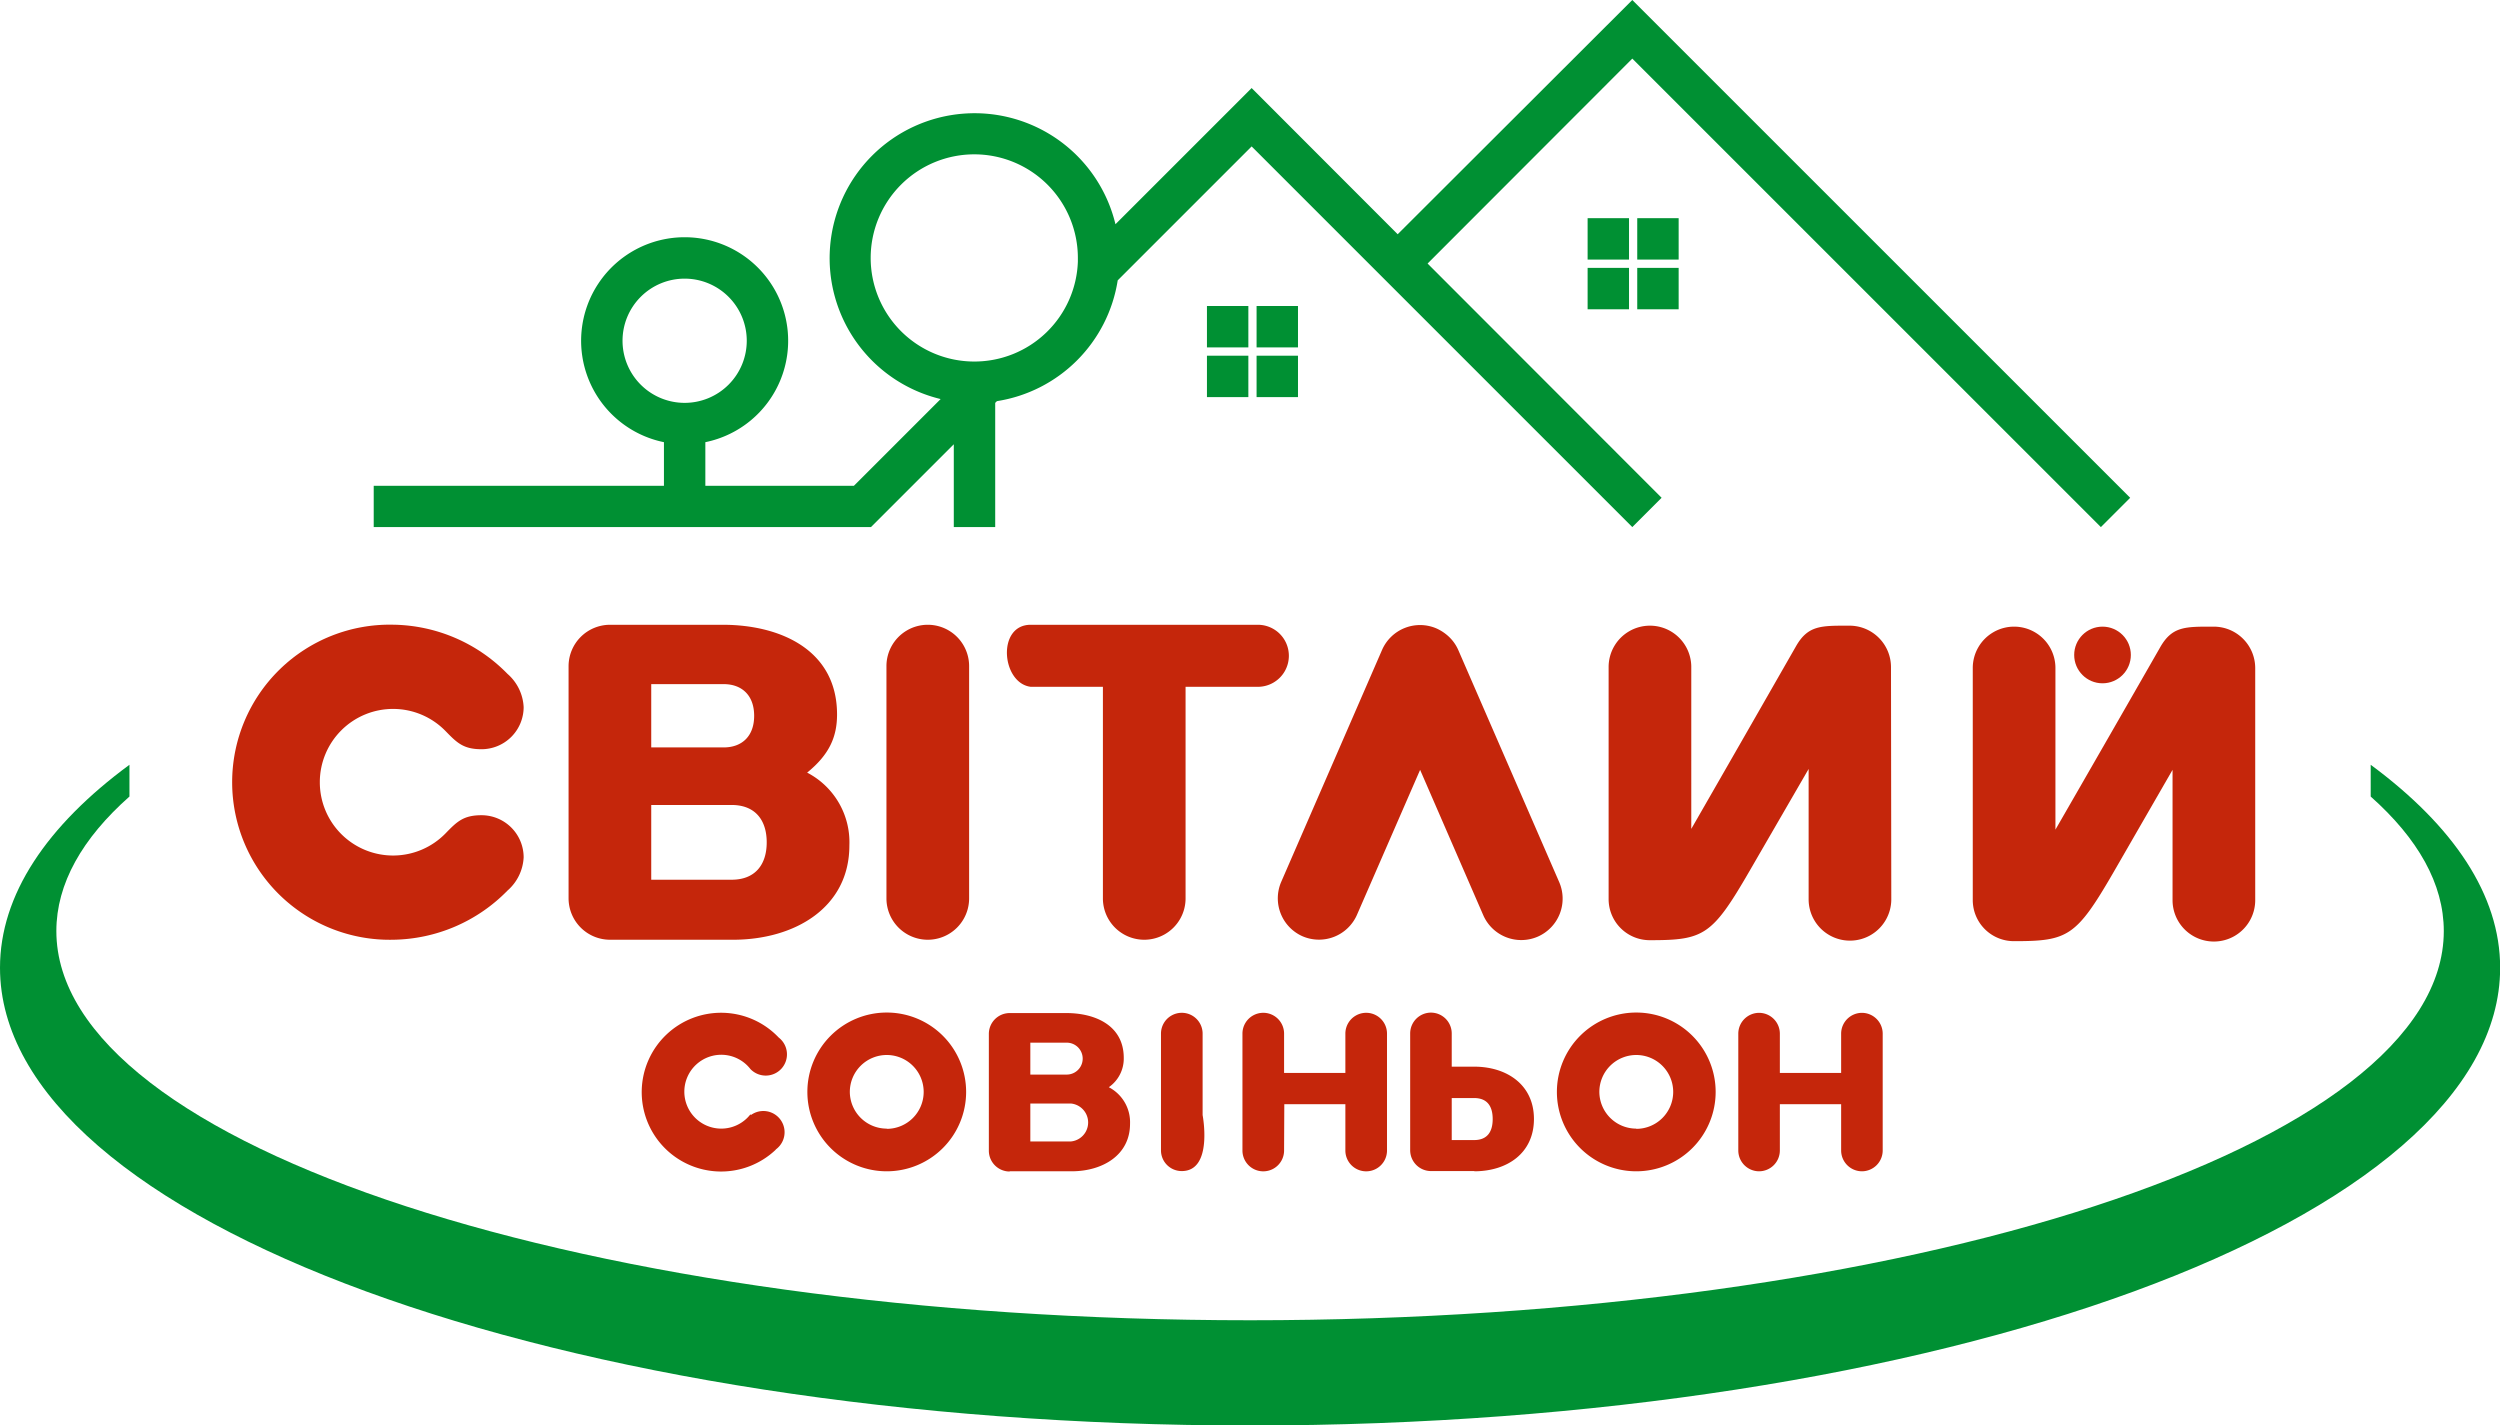
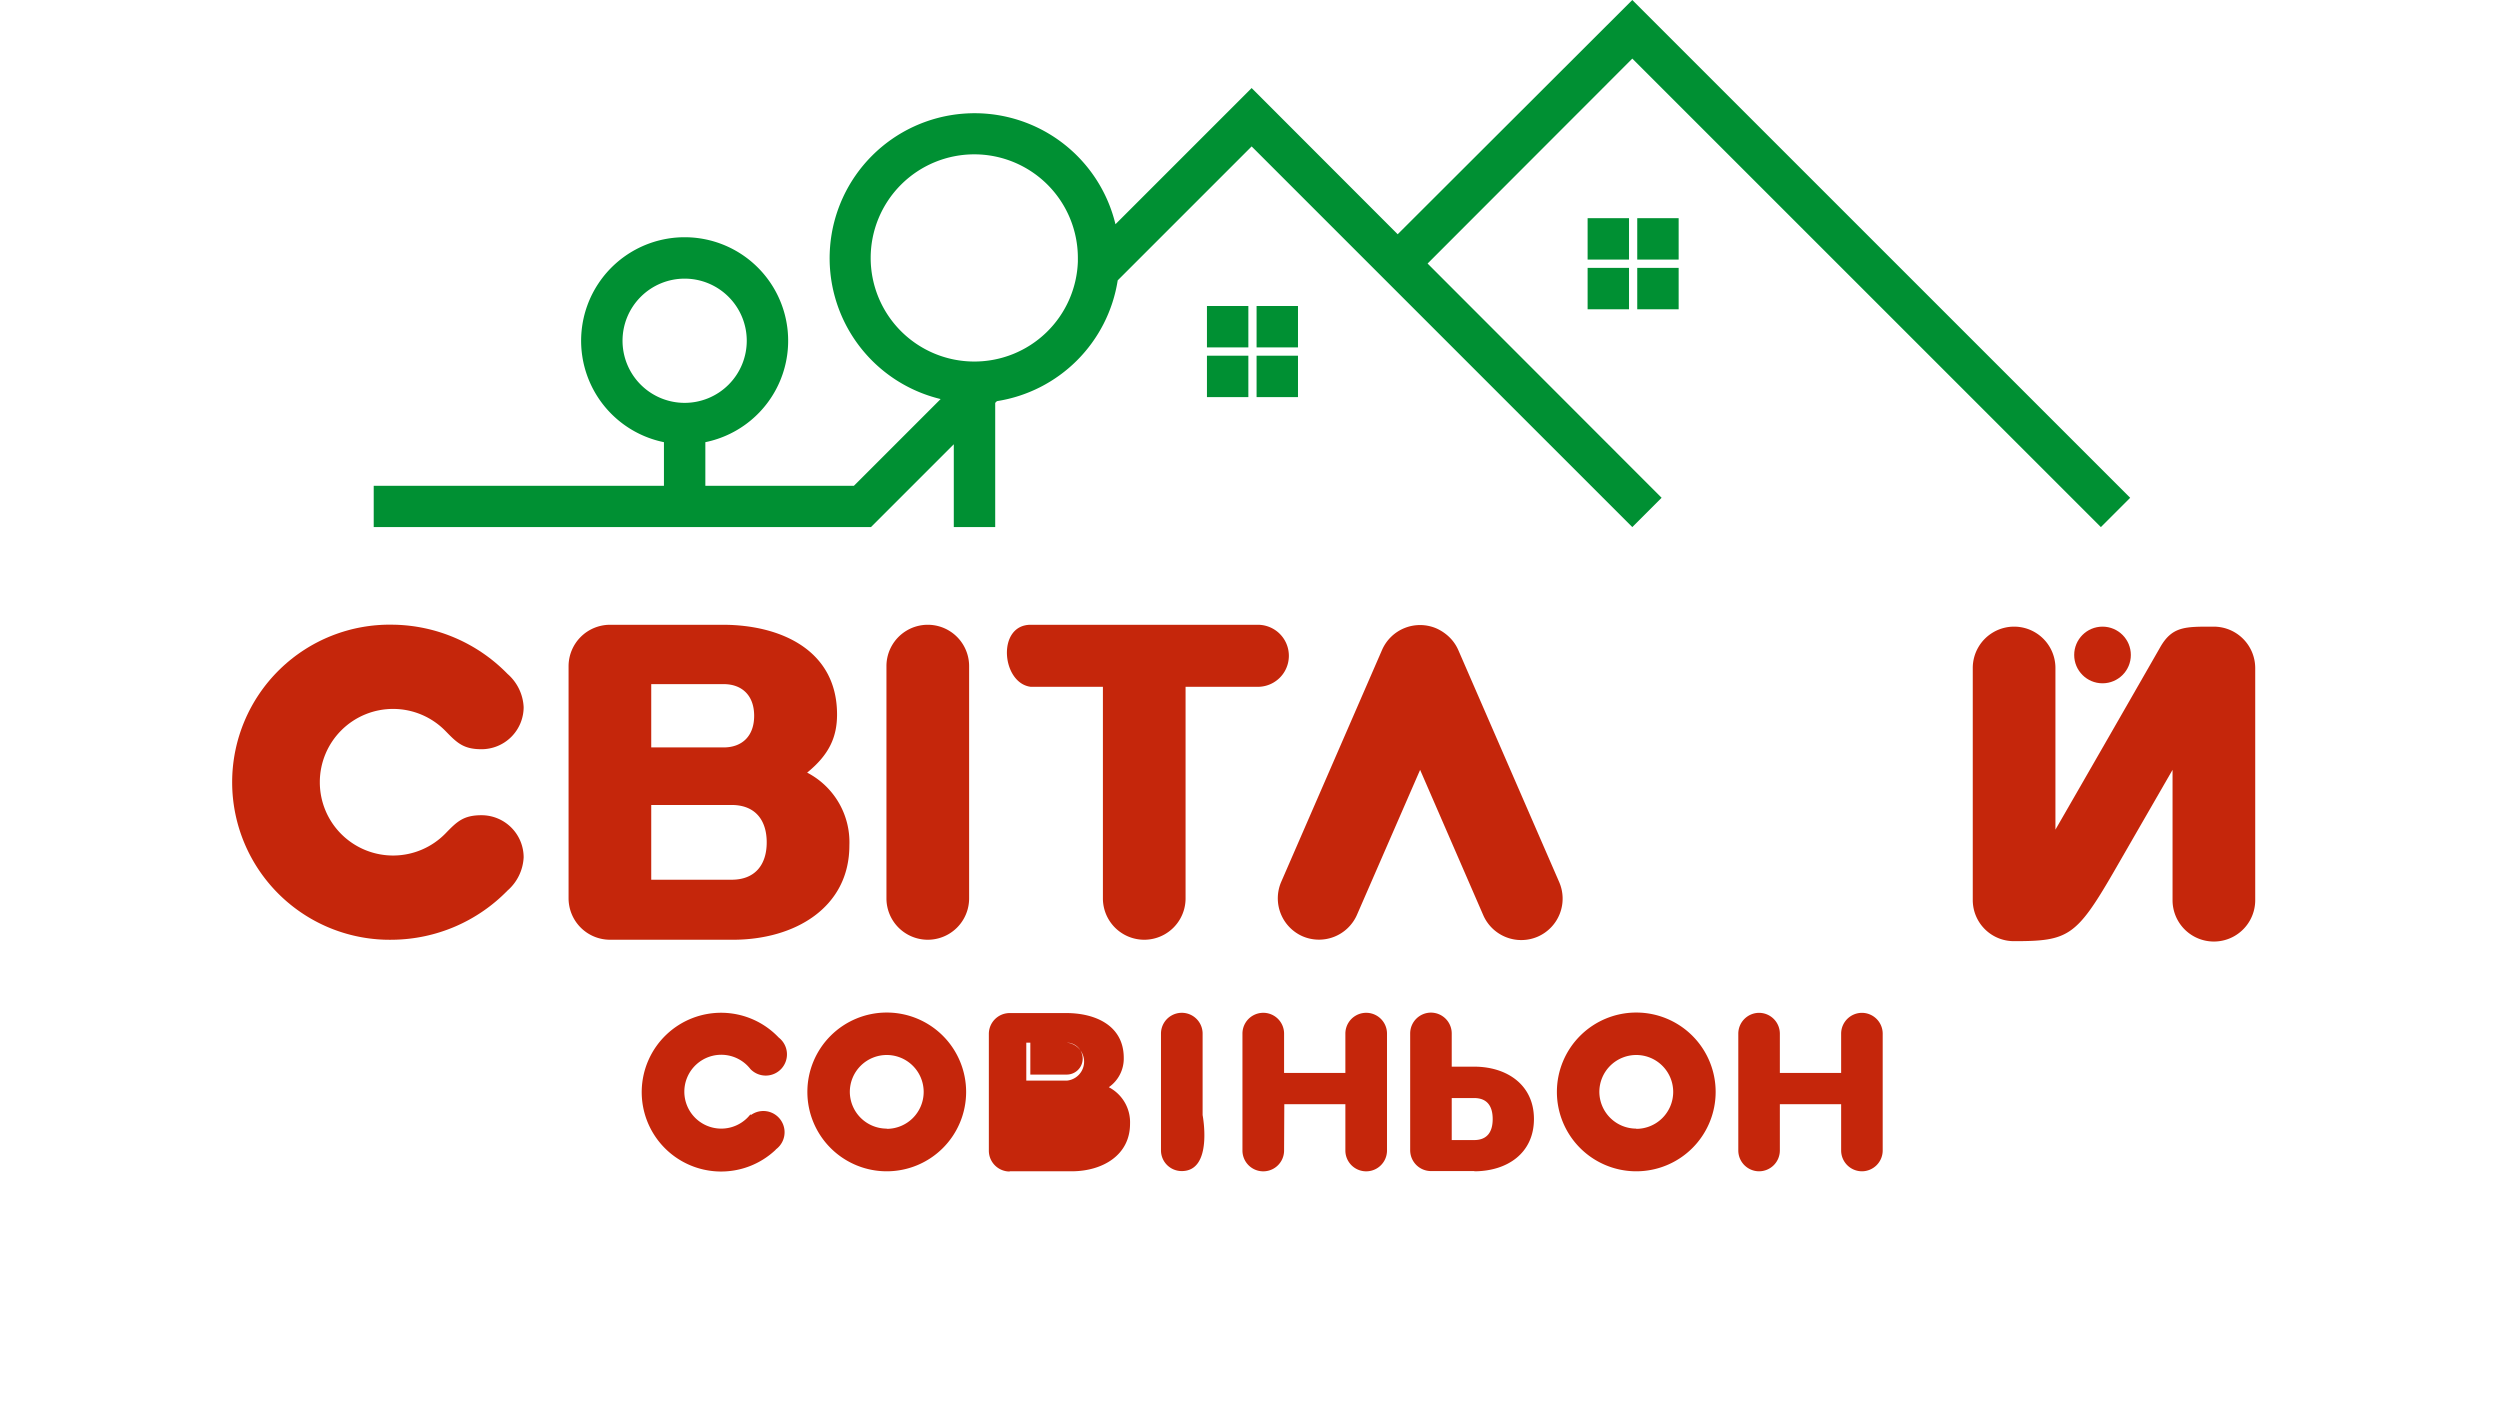
<svg xmlns="http://www.w3.org/2000/svg" viewBox="0 0 334.48 190.72">
  <defs>
    <style>.cls-1,.cls-3{fill:#009033;}.cls-1,.cls-2{fill-rule:evenodd;}.cls-2,.cls-4{fill:#c5260b;}</style>
  </defs>
  <title>logo ukr 2</title>
  <g id="Слой_2" data-name="Слой 2">
    <g id="_1" data-name="1">
-       <path class="cls-1" d="M167.24,190.72C74.88,190.72,0,163.3,0,129.48c0-9.75,6.24-19,17.32-27.16v4.25c-6.32,5.6-9.78,11.66-9.78,18,0,28.76,71.5,52.07,159.71,52.07s159.71-23.31,159.71-52.07c0-6.32-3.46-12.38-9.78-18v-4.25c11.08,8.19,17.32,17.41,17.32,27.16C334.48,163.3,259.61,190.72,167.24,190.72Z" />
-       <path class="cls-2" d="M135.07,156.71h8.29c4.14,0,7.83-2.15,7.83-6.35a5.28,5.28,0,0,0-2.84-4.9,4.66,4.66,0,0,0,2-3.92c0-4.4-3.9-6-7.68-6h-7.59a2.79,2.79,0,0,0-2.78,2.78v15.64a2.79,2.79,0,0,0,2.78,2.78Zm7.65-17.21a2.13,2.13,0,0,1,0,4.27h-4.87V139.5Zm.54,8.14a2.55,2.55,0,0,1,0,5.08h-5.41v-5.08Z" />
+       <path class="cls-2" d="M135.07,156.71h8.29c4.14,0,7.83-2.15,7.83-6.35a5.28,5.28,0,0,0-2.84-4.9,4.66,4.66,0,0,0,2-3.92c0-4.4-3.9-6-7.68-6h-7.59a2.79,2.79,0,0,0-2.78,2.78v15.64a2.79,2.79,0,0,0,2.78,2.78Zm7.65-17.21a2.13,2.13,0,0,1,0,4.27h-4.87V139.5Za2.55,2.55,0,0,1,0,5.08h-5.41v-5.08Z" />
      <path class="cls-2" d="M197.23,156.71c4.42,0,8-2.42,8-7s-3.63-7-8-7h-3v-4.45a2.79,2.79,0,0,0-2.78-2.78h0a2.79,2.79,0,0,0-2.78,2.78v15.64a2.79,2.79,0,0,0,2.78,2.78h5.82Zm-3-9.8h3c1.72,0,2.48,1.06,2.48,2.81s-.76,2.81-2.48,2.81h-3Z" />
      <path class="cls-2" d="M118.64,156.71a10.62,10.62,0,1,1,10.62-10.62,10.62,10.62,0,0,1-10.62,10.62Zm0-5.68a4.94,4.94,0,1,0-4.94-4.94A4.94,4.94,0,0,0,118.64,151Z" />
      <path class="cls-2" d="M103.79,153.79a2.84,2.84,0,1,0-3.32-4.61l-.07-.09a4.94,4.94,0,1,1,0-6.06h0l0,0a2.84,2.84,0,1,0,3.79-4.21,10.62,10.62,0,1,0-.4,15Z" />
      <path class="cls-2" d="M218.92,156.71a10.62,10.62,0,1,1,10.62-10.62,10.62,10.62,0,0,1-10.62,10.62Zm0-5.68a4.94,4.94,0,1,0-4.94-4.94A4.94,4.94,0,0,0,218.92,151Z" />
      <path class="cls-2" d="M171.83,147.73H180v6.2a2.78,2.78,0,1,0,5.57,0V138.29a2.78,2.78,0,1,0-5.57,0v5.26h-8.2v-5.26a2.78,2.78,0,1,0-5.57,0v15.64a2.78,2.78,0,1,0,5.57,0Z" />
      <path class="cls-2" d="M160.9,149.19v-10.9a2.78,2.78,0,1,0-5.57,0v15.64a2.77,2.77,0,0,0,2.78,2.75C162.34,156.68,160.9,149.19,160.9,149.19Z" />
      <path class="cls-2" d="M238.13,147.73h8.2v6.2a2.79,2.79,0,0,0,2.78,2.78h0a2.79,2.79,0,0,0,2.78-2.78V138.29a2.79,2.79,0,0,0-2.78-2.78h0a2.79,2.79,0,0,0-2.78,2.78v5.26h-8.2v-5.26a2.79,2.79,0,0,0-2.78-2.78h0a2.79,2.79,0,0,0-2.78,2.78v15.64a2.79,2.79,0,0,0,2.78,2.78h0a2.79,2.79,0,0,0,2.78-2.78Z" />
      <path class="cls-1" d="M187,31.34,218.39,0,285,66.6l-3.92,3.92L218.39,7.84,191,35.26,222.31,66.6l-3.92,3.92L167.46,19.59,149.54,37.51a19.4,19.4,0,0,1-16.16,16.16l-.23.23V70.52h-5.54V59.44L116.53,70.52H50V65H88.83V59.16a13.85,13.85,0,1,1,5.54,0V65h19.87l11.61-11.61A19.39,19.39,0,1,1,149.24,30l18.22-18.22L187,31.34ZM144.21,35h0c0-.16,0-.32,0-.48a13.86,13.86,0,1,0-13.86,13.85h0A13.85,13.85,0,0,0,144.21,35ZM91.6,37.28a8.31,8.31,0,1,0,8.31,8.31A8.31,8.31,0,0,0,91.6,37.28Z" />
      <rect class="cls-3" x="168.12" y="40.94" width="5.54" height="5.54" />
      <rect class="cls-3" x="161.48" y="40.94" width="5.54" height="5.54" />
      <rect class="cls-3" x="161.48" y="47.59" width="5.54" height="5.54" />
      <rect class="cls-3" x="168.12" y="47.59" width="5.54" height="5.54" />
      <rect class="cls-3" x="219.05" y="29.19" width="5.54" height="5.54" />
      <rect class="cls-3" x="212.41" y="29.19" width="5.54" height="5.54" />
      <rect class="cls-3" x="212.41" y="35.84" width="5.54" height="5.54" />
      <rect class="cls-3" x="219.05" y="35.84" width="5.54" height="5.54" />
      <path class="cls-2" d="M301.73,89.37a5.55,5.55,0,0,0-5.53-5.53c-3.8,0-5.57-.08-7.19,2.77Q282,98.85,275,111V89.37a5.53,5.53,0,0,0-11.06,0v31.08a5.5,5.5,0,0,0,5.53,5.47h0c7.22,0,8.32-.61,13.32-9.25L290.67,103v17.44a5.53,5.53,0,0,0,11.06,0Z" />
-       <path class="cls-2" d="M253,89.24a5.55,5.55,0,0,0-5.53-5.53c-3.8,0-5.57-.08-7.19,2.77q-7,12.24-14,24.42V89.24a5.53,5.53,0,0,0-11.06,0v31.08a5.5,5.5,0,0,0,5.53,5.47h0c7.22,0,8.32-.61,13.32-9.25l7.91-13.66v17.44a5.53,5.53,0,0,0,11.06,0Z" />
      <circle class="cls-4" cx="281.3" cy="87.63" r="3.79" />
      <path class="cls-2" d="M81.6,125.73H98.07c8.23,0,15.57-4.27,15.57-12.62a10.49,10.49,0,0,0-5.65-9.74c2.95-2.4,4-4.76,4-7.78,0-8.75-7.75-12-15.27-12H81.6a5.55,5.55,0,0,0-5.53,5.53V120.2a5.55,5.55,0,0,0,5.53,5.53Zm15.21-34.2c2.46,0,4.09,1.51,4.09,4.24S99.27,100,96.81,100H87.13V91.53Zm1.08,16.17c3.13,0,4.69,2,4.69,5s-1.56,5-4.69,5H87.13V107.7Z" />
      <path class="cls-2" d="M137.91,83.59h30.38a4.15,4.15,0,1,1,0,8.3h-9.67V120.2a5.53,5.53,0,1,1-11.06,0V91.89h-9.65C134,91.42,133.32,83.58,137.91,83.59Z" />
      <path class="cls-2" d="M129.66,89.12a5.53,5.53,0,1,0-11.06,0V120.2a5.53,5.53,0,1,0,11.06,0Z" />
      <path class="cls-2" d="M195.12,87a5.48,5.48,0,0,0-1.6-2.1,6,6,0,0,0-1.33-.82,5.55,5.55,0,0,0-7.28,2.87L171.41,118a5.55,5.55,0,0,0,2.87,7.27h0a5.55,5.55,0,0,0,7.27-2.87L190,103l8.45,19.45a5.55,5.55,0,0,0,7.28,2.87h0A5.55,5.55,0,0,0,208.6,118Z" />
      <path class="cls-2" d="M42.79,104.66a9.8,9.8,0,0,1,16.82-6.85c1.51,1.55,2.37,2.43,4.81,2.43a5.64,5.64,0,0,0,5.64-5.64,6.29,6.29,0,0,0-2.16-4.44,21.78,21.78,0,0,0-15.3-6.58,21.08,21.08,0,1,0,0,42.15,21.78,21.78,0,0,0,15.3-6.58,6.29,6.29,0,0,0,2.16-4.44,5.64,5.64,0,0,0-5.64-5.64c-2.44,0-3.3.88-4.81,2.43a9.8,9.8,0,0,1-16.82-6.85Z" />
    </g>
  </g>
</svg>